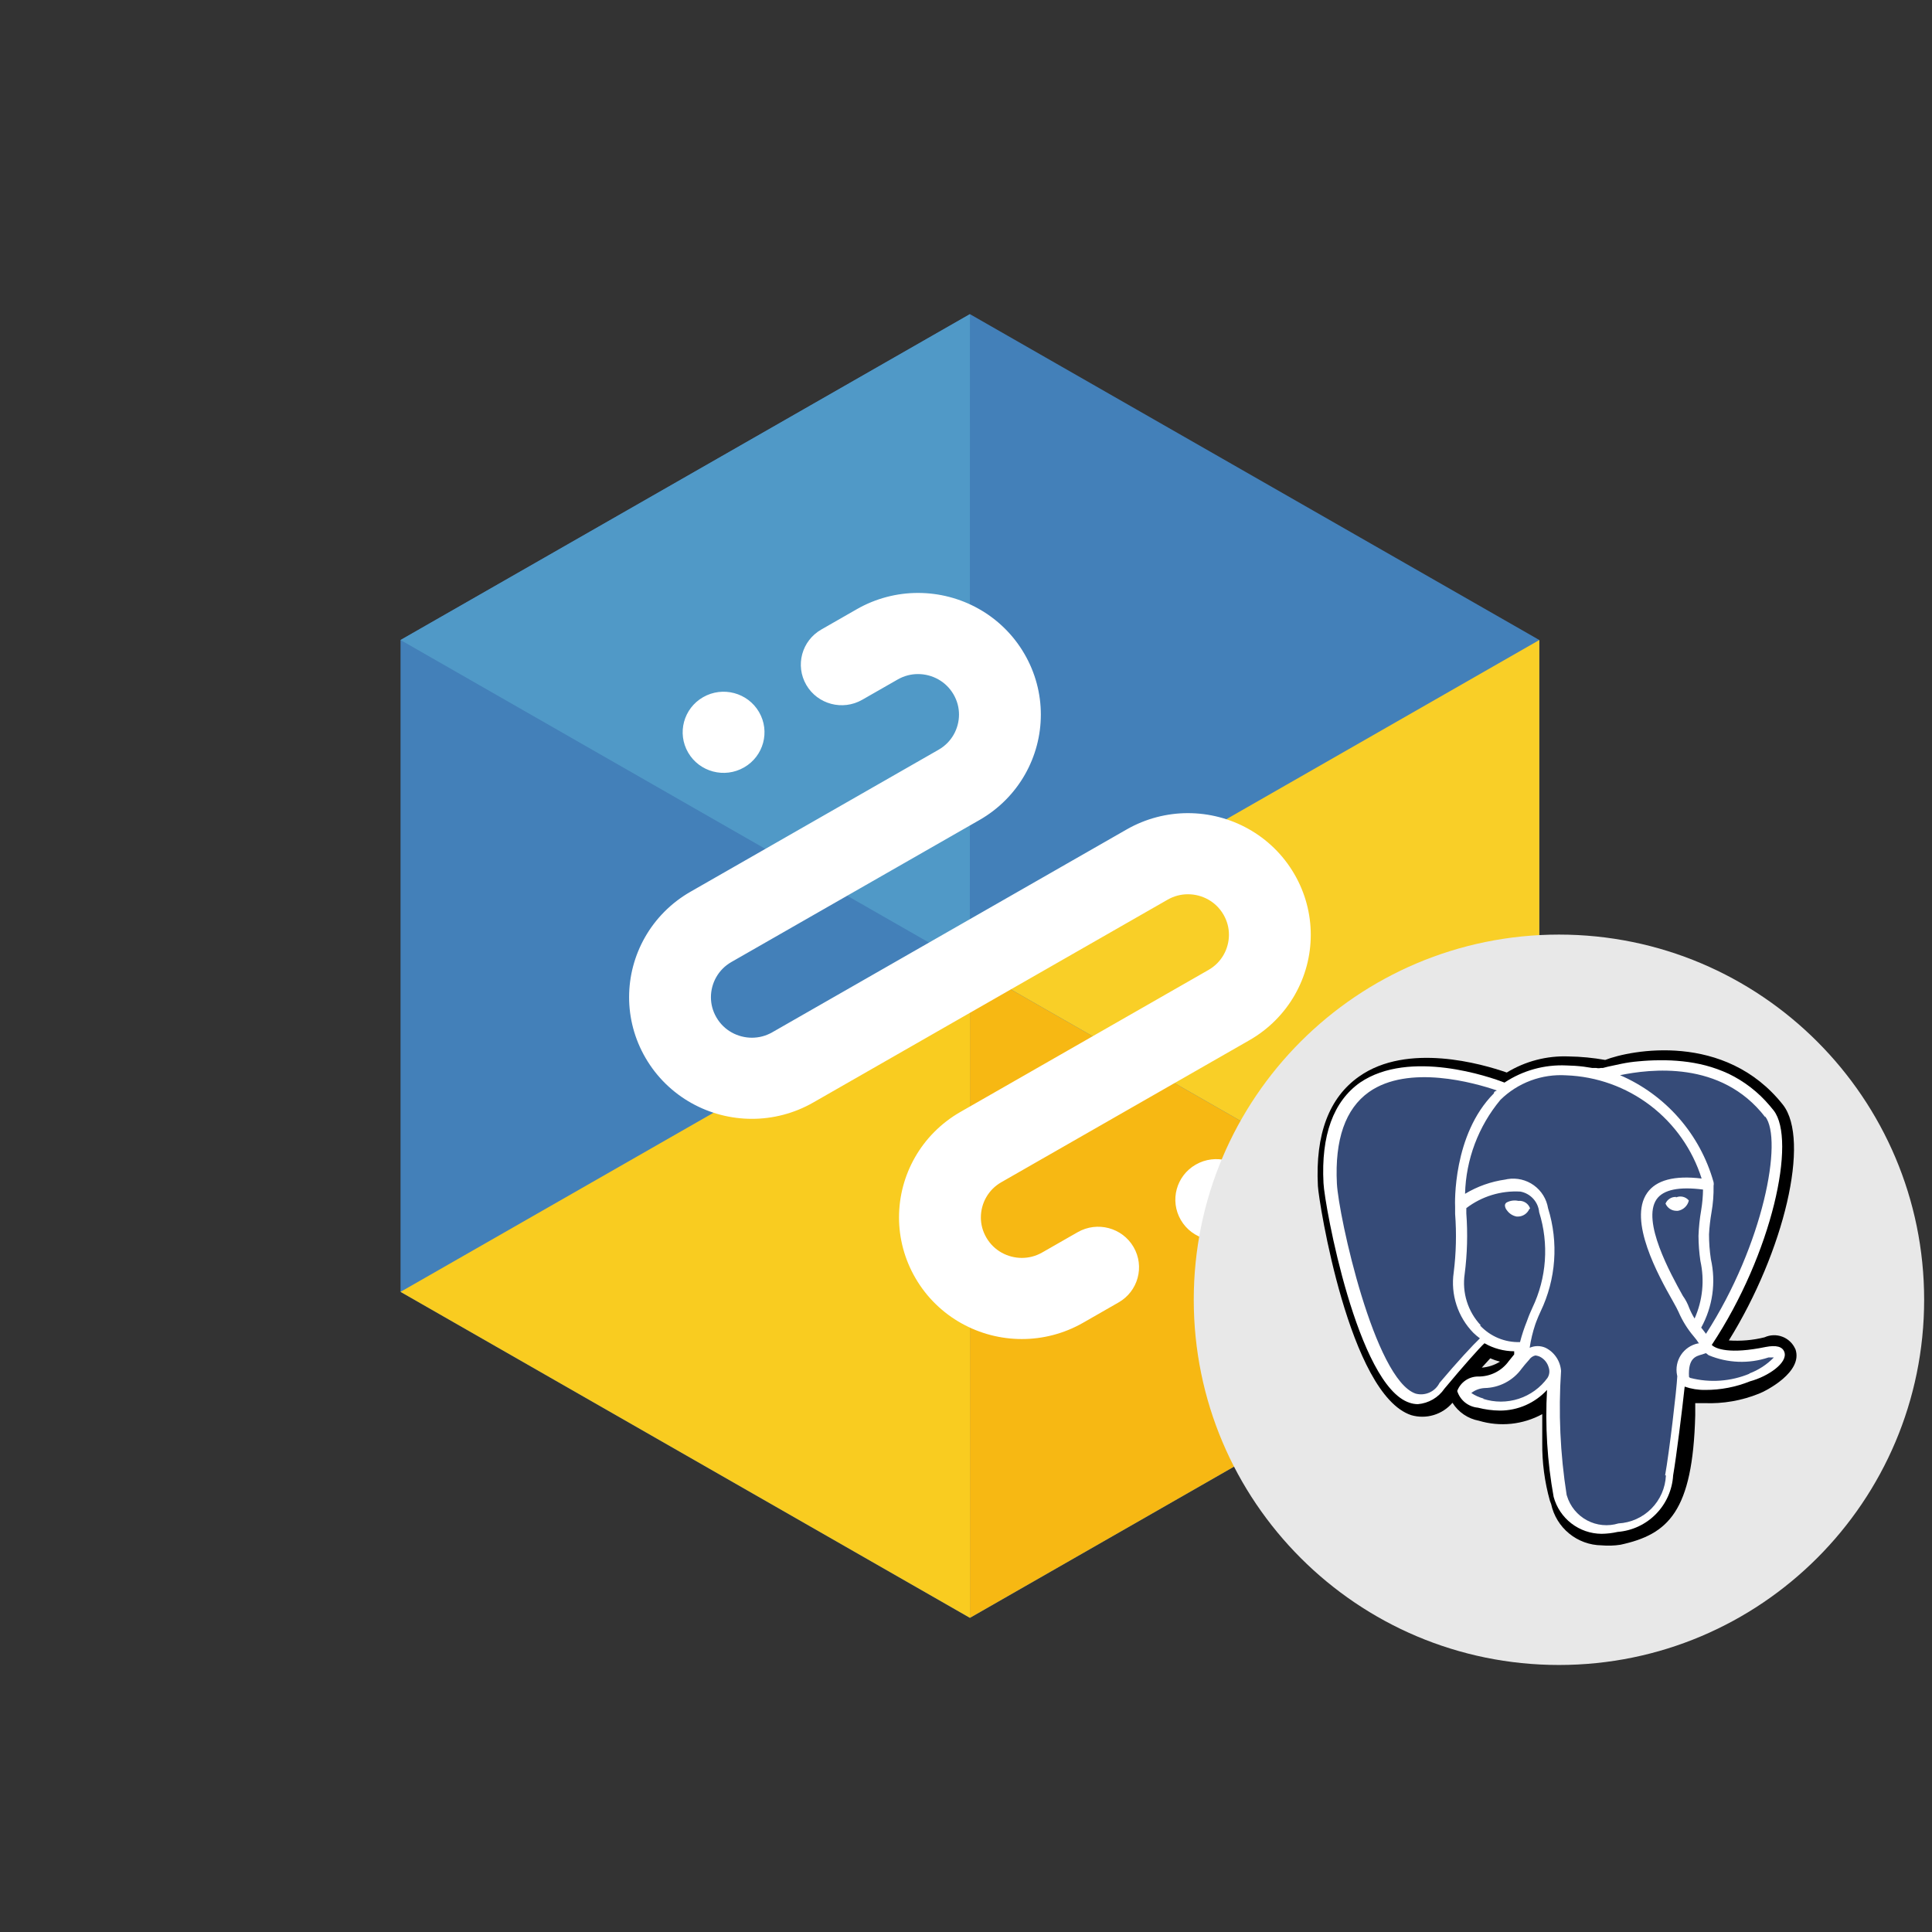
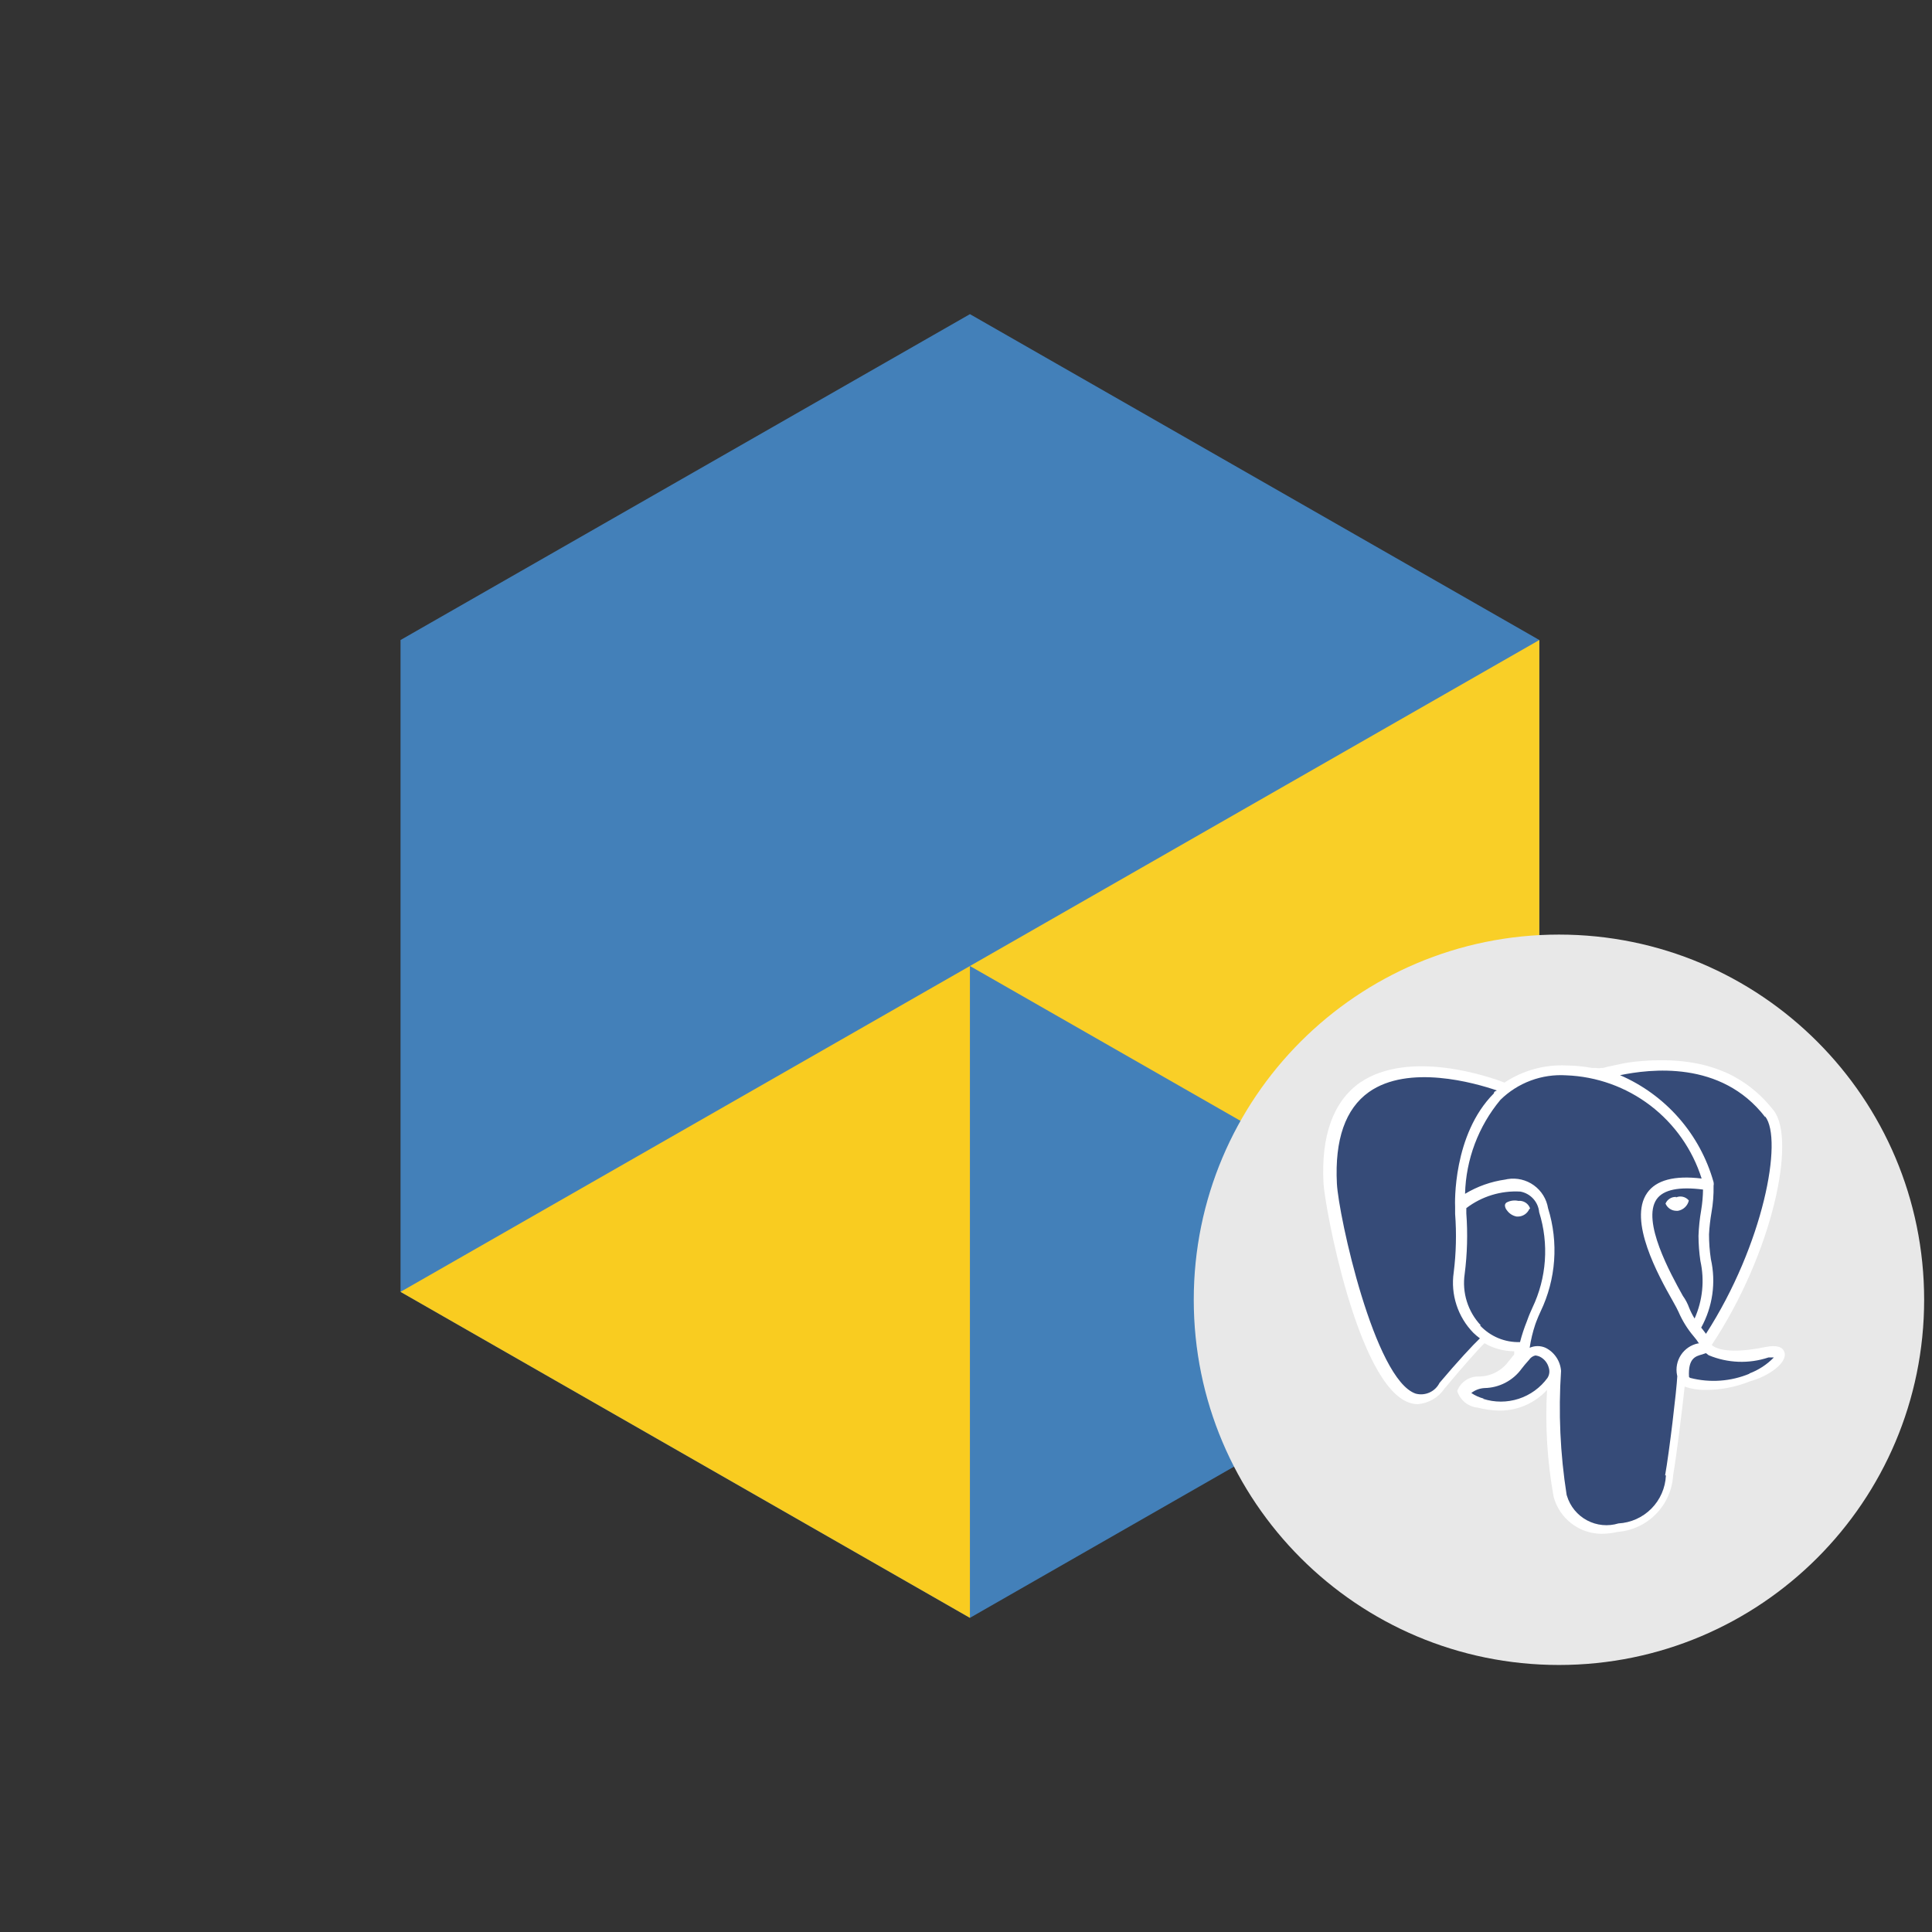
<svg xmlns="http://www.w3.org/2000/svg" viewBox="0 0 246 246" fill="none">
  <rect x="0" y="0" width="246" height="246" fill="#333333" stroke="none" />
  <g clip-path="url(#clip0_3917_115387)">
    <path d="M196 81.493V164.49L123.5 206L51 164.49V81.493L123.5 40L196 81.493Z" fill="#4380B9" />
    <path d="M51 164.49L123.5 205.997V123.001L51 164.49Z" fill="#F9CC20" />
-     <path d="M123.5 40L51 81.493L123.491 122.996L123.5 40Z" fill="#5099C7" />
    <path d="M123.5 123.001L196 164.49V81.493L123.5 123.001Z" fill="#F9CF27" />
-     <path d="M123.5 123.001V205.997L196 164.49L123.5 123.001Z" fill="#F7B813" />
-     <path d="M166.899 119.024C166.899 121.703 166.201 124.332 164.873 126.663C163.548 128.992 161.575 131.027 159.082 132.453L127.499 150.53C126.65 151.017 126.016 151.676 125.572 152.453C125.129 153.227 124.893 154.121 124.893 155.011C124.893 155.889 125.112 156.755 125.593 157.585C126.086 158.428 126.749 159.055 127.532 159.496C128.315 159.935 129.215 160.169 130.113 160.169C130.998 160.167 131.872 159.952 132.707 159.475L137.219 156.893C139.711 155.467 142.897 156.312 144.335 158.783C145.773 161.254 144.92 164.413 142.428 165.838L137.918 168.421C135.472 169.824 132.763 170.502 130.113 170.499C127.411 170.499 124.759 169.807 122.408 168.489C120.057 167.176 118.006 165.22 116.57 162.75C115.154 160.324 114.47 157.638 114.472 155.011C114.472 152.332 115.17 149.703 116.498 147.372C117.823 145.043 119.796 143.008 122.29 141.582L153.872 123.505C154.723 123.016 155.355 122.359 155.801 121.581C156.244 120.806 156.48 119.912 156.48 119.022C156.48 118.144 156.261 117.278 155.78 116.448C155.287 115.605 154.624 114.978 153.841 114.537C153.058 114.098 152.158 113.864 151.26 113.864C150.376 113.866 149.501 114.081 148.666 114.558L103.549 140.382C101.102 141.784 98.393 142.462 95.743 142.46C93.041 142.46 90.39 141.768 88.038 140.451C85.687 139.138 83.636 137.182 82.2 134.711C80.785 132.286 80.101 129.6 80.103 126.973C80.103 124.294 80.801 121.665 82.129 119.334C83.454 117.005 85.427 114.97 87.92 113.544L119.503 95.467C120.352 94.98 120.986 94.32 121.43 93.544C121.873 92.769 122.109 91.876 122.109 90.986C122.109 90.108 121.89 89.242 121.409 88.412C120.916 87.568 120.253 86.942 119.47 86.501C118.686 86.062 117.787 85.828 116.889 85.828C116.004 85.829 115.13 86.045 114.295 86.522L109.783 89.104C107.291 90.529 104.105 89.684 102.667 87.214C101.229 84.743 102.082 81.584 104.574 80.159L109.083 77.576C111.53 76.173 114.239 75.495 116.889 75.498C119.591 75.498 122.243 76.19 124.594 77.507C126.945 78.821 128.996 80.776 130.432 83.247C131.848 85.673 132.532 88.359 132.53 90.986C132.53 93.665 131.832 96.293 130.504 98.624C129.179 100.954 127.206 102.989 124.712 104.414L93.13 122.491C92.279 122.98 91.647 123.638 91.201 124.416C90.758 125.191 90.522 126.084 90.522 126.974C90.522 127.852 90.74 128.718 91.222 129.548C91.715 130.392 92.378 131.018 93.161 131.459C93.944 131.898 94.844 132.132 95.742 132.132C96.626 132.131 97.501 131.915 98.336 131.439L143.455 105.614C145.901 104.213 148.609 103.535 151.258 103.536C153.961 103.536 156.612 104.228 158.963 105.545C161.315 106.859 163.366 108.815 164.802 111.285C166.217 113.711 166.901 116.397 166.899 119.024ZM94.738 97.716C97.23 96.29 98.084 93.131 96.645 90.66C95.207 88.19 92.02 87.343 89.528 88.77C87.037 90.195 86.184 93.355 87.622 95.825C89.061 98.296 92.248 99.143 94.738 97.716ZM152.26 148.285C149.769 149.71 148.914 152.869 150.354 155.34C151.793 157.81 154.978 158.657 157.47 157.23C159.962 155.805 160.815 152.645 159.377 150.175C157.937 147.704 154.751 146.857 152.26 148.285Z" fill="white" />
    <path d="M198.5 212C224.181 212 245 191.181 245 165.5C245 139.819 224.181 119 198.5 119C172.819 119 152 139.819 152 165.5C152 191.181 172.819 212 198.5 212Z" fill="#E8E8E8" />
-     <path d="M203.922 196.767C202.415 196.747 200.96 196.216 199.795 195.261C198.629 194.306 197.822 192.984 197.505 191.511L197.347 191.091C196.674 188.69 196.347 186.206 196.374 183.713V180.06C195.152 180.726 193.81 181.143 192.426 181.287C191.042 181.431 189.643 181.3 188.309 180.901C187.62 180.774 186.965 180.505 186.385 180.111C185.805 179.718 185.314 179.208 184.942 178.613C184.311 179.355 183.479 179.899 182.547 180.178C181.614 180.458 180.62 180.461 179.685 180.189C171.801 177.558 167.912 153.018 167.807 151.016C167.465 144.423 169.229 139.746 173.06 137.065C179.209 132.725 188.698 135.461 191.855 136.564C194.224 135.118 196.968 134.405 199.741 134.515C201.3 134.538 202.855 134.688 204.39 134.962C207.597 133.701 219.639 131.335 227.019 140.667C230.541 145.164 227.179 159.326 220.134 170.675C221.66 170.782 223.194 170.649 224.679 170.278C225.03 170.118 225.41 170.028 225.796 170.014C226.182 170 226.567 170.062 226.929 170.197C227.291 170.331 227.623 170.536 227.906 170.8C228.189 171.063 228.417 171.379 228.578 171.731L228.624 171.827C229.571 174.693 224.914 177.086 223.974 177.451C221.764 178.344 219.389 178.756 217.008 178.659H215.853V180.205C215.537 192.485 212.409 195.37 206.334 196.69C205.536 196.813 204.726 196.839 203.922 196.767ZM189.754 172.954L188.674 174.14C189.496 174.079 190.29 173.818 190.988 173.38C190.567 173.269 190.154 173.126 189.754 172.954L189.754 172.954Z" fill="black" />
    <path d="M227.207 172.17C226.971 171.453 226.155 171.249 224.815 171.511C220.216 172.458 218.457 171.745 217.956 171.249C225.683 159.58 228.758 145.15 225.841 141.396L225.341 140.788C223.897 139.073 222.106 137.684 220.086 136.713C219.146 136.279 218.17 135.928 217.168 135.663C216.21 135.417 215.235 135.241 214.251 135.138C213.256 135.031 212.256 134.986 211.255 135.004C210.412 135.004 209.535 135.052 208.625 135.138C207.892 135.198 207.164 135.303 206.445 135.453L204.736 135.818L204.107 135.98H203.844C203.645 136.031 203.437 136.031 203.239 135.98H202.717L201.664 135.818C200.93 135.728 200.191 135.676 199.451 135.663C196.658 135.533 193.896 136.298 191.567 137.844C189.807 137.16 179.508 133.537 173.169 137.844C169.784 140.236 168.2 144.546 168.52 150.644C168.655 153.51 172.857 176.401 179.45 178.601C179.799 178.724 180.165 178.787 180.535 178.79C181.211 178.734 181.866 178.527 182.452 178.186C183.038 177.844 183.541 177.375 183.922 176.814C186.286 173.973 188.439 171.557 189.018 171.035C190.171 171.695 191.473 172.047 192.801 172.058V172.456L192.12 173.298C191.672 173.923 191.078 174.429 190.391 174.772C189.703 175.116 188.942 175.287 188.173 175.27C187.601 175.276 187.043 175.456 186.574 175.785C186.105 176.114 185.747 176.577 185.546 177.114C185.726 177.688 186.071 178.196 186.538 178.574C187.006 178.952 187.575 179.182 188.173 179.237C189.092 179.474 190.035 179.599 190.983 179.61C192.111 179.61 193.226 179.375 194.258 178.923C195.291 178.47 196.218 177.808 196.982 176.979C196.728 181.536 197.011 186.106 197.824 190.597C198.187 191.939 198.98 193.126 200.081 193.975C201.183 194.824 202.532 195.289 203.923 195.299C204.612 195.291 205.299 195.21 205.972 195.057C207.82 194.912 209.553 194.103 210.852 192.78C212.15 191.457 212.927 189.71 213.039 187.859C213.46 185.413 214.193 179.502 214.509 176.558C215.354 176.851 216.244 176.993 217.138 176.979C219.093 176.984 221.03 176.61 222.842 175.877C225.105 175.27 227.656 173.536 227.208 172.17H227.207Z" fill="white" />
    <path d="M216.51 160.557C217.056 163.016 216.797 165.586 215.771 167.887C215.506 167.46 215.278 167.012 215.088 166.547C214.891 165.994 214.617 165.472 214.274 164.997C212.696 162.16 209.016 155.483 210.933 152.703C211.798 151.465 213.827 151.073 216.845 151.465C216.833 152.346 216.754 153.226 216.609 154.095C216.421 155.173 216.306 156.262 216.267 157.355C216.273 158.427 216.354 159.497 216.51 160.557ZM224.761 142.157C227.048 145.102 224.553 158.452 217.22 169.832L216.824 169.309L216.612 169.045C218.075 166.385 218.514 163.281 217.844 160.32C217.686 159.276 217.607 158.221 217.608 157.165C217.657 156.231 217.763 155.301 217.923 154.38C218.121 153.261 218.209 152.126 218.187 150.99C218.221 150.834 218.221 150.674 218.187 150.518C217.34 147.506 215.832 144.72 213.772 142.365C211.712 140.009 209.152 138.143 206.28 136.902C210.013 136.137 219.134 134.93 224.757 142.237L224.761 142.157ZM183.291 176.086C183.02 176.626 182.572 177.057 182.02 177.306C181.469 177.555 180.849 177.606 180.265 177.452C175.009 175.684 170.435 154.803 170.226 150.7C169.94 145.102 171.305 141.184 174.297 139.054C179.346 135.482 187.752 137.872 190.591 138.846C190.457 138.948 190.219 138.948 190.219 139.213C184.965 144.471 185.251 153.302 185.279 153.669V154.559C185.469 157.049 185.409 159.552 185.098 162.03C184.898 163.413 185.019 164.825 185.452 166.154C185.884 167.483 186.617 168.696 187.592 169.697C187.856 169.954 188.138 170.192 188.436 170.41C187.6 171.198 185.525 173.428 183.291 176.085L183.291 176.086ZM188.545 168.753C187.733 167.888 187.126 166.85 186.772 165.717C186.417 164.584 186.323 163.386 186.497 162.211C186.826 159.651 186.896 157.063 186.705 154.489V153.83C188.675 152.327 191.118 151.58 193.591 151.723C194.222 151.84 194.797 152.161 195.229 152.636C195.661 153.111 195.926 153.714 195.982 154.354C197.244 158.373 196.935 162.721 195.117 166.521C194.909 166.994 194.7 167.44 194.542 167.893L194.408 168.256C194.063 169.113 193.775 169.992 193.544 170.887C192.592 170.918 191.644 170.744 190.765 170.378C189.886 170.011 189.096 169.461 188.447 168.763L188.545 168.753V168.753ZM188.915 178.082C188.354 177.933 187.821 177.692 187.34 177.369C187.822 176.992 188.409 176.773 189.02 176.74C189.946 176.724 190.856 176.492 191.677 176.063C192.499 175.635 193.209 175.021 193.752 174.27C193.988 173.955 194.301 173.586 194.7 173.143C194.884 172.866 195.165 172.669 195.488 172.591C195.707 172.61 195.921 172.672 196.118 172.771C196.383 172.913 196.615 173.107 196.802 173.343C196.988 173.579 197.123 173.851 197.2 174.141C197.273 174.358 197.296 174.588 197.268 174.815C197.24 175.042 197.162 175.26 197.038 175.453C196.125 176.702 194.841 177.631 193.369 178.108C191.897 178.585 190.313 178.586 188.84 178.11L188.915 178.082ZM212.12 187.86C212.051 189.448 211.394 190.954 210.277 192.084C209.159 193.215 207.661 193.889 206.074 193.976C205.414 194.177 204.721 194.245 204.034 194.178C203.347 194.111 202.681 193.909 202.072 193.583C201.463 193.258 200.925 192.816 200.487 192.283C200.05 191.749 199.721 191.135 199.521 190.474L199.476 190.326C198.657 185.112 198.419 179.823 198.768 174.556C198.722 173.937 198.516 173.34 198.17 172.824C197.825 172.308 197.351 171.89 196.795 171.613C196.476 171.471 196.132 171.398 195.783 171.398C195.435 171.398 195.09 171.471 194.771 171.613C194.921 170.605 195.159 169.611 195.482 168.645L195.616 168.276C195.773 167.857 195.958 167.428 196.165 166.985C198.13 162.882 198.469 158.187 197.113 153.844C196.921 152.668 196.269 151.616 195.301 150.92C194.333 150.224 193.129 149.941 191.952 150.133L191.669 150.192C189.855 150.445 188.112 151.063 186.544 152.008C186.656 147.628 188.242 143.414 191.044 140.045C192.143 138.964 193.458 138.127 194.902 137.589C196.347 137.05 197.889 136.822 199.428 136.92C203.306 137.066 207.044 138.406 210.131 140.759C213.217 143.112 215.5 146.362 216.668 150.063C213.196 149.641 210.861 150.266 209.728 151.9C207.284 155.393 211.151 162.415 212.988 165.645C213.357 166.305 213.614 166.777 213.724 167.039C214.213 168.172 214.868 169.227 215.667 170.168C215.91 170.446 216.13 170.743 216.326 171.056H216.196C215.308 171.242 214.53 171.772 214.032 172.529C213.534 173.287 213.357 174.212 213.538 175.1L213.568 175.212C213.49 176.948 212.542 184.94 212.017 187.855L212.12 187.86ZM222.793 174.9C220.397 175.903 217.738 176.096 215.222 175.45C215.157 175.424 215.1 175.379 215.061 175.321C214.929 172.954 215.878 172.691 216.742 172.456L217.217 172.293L217.56 172.559C219.981 173.573 222.687 173.674 225.177 172.845H225.862C224.977 173.754 223.9 174.455 222.71 174.896L222.793 174.9V174.9ZM194.829 153.882C194.728 153.572 194.524 153.307 194.251 153.129C193.979 152.952 193.653 152.874 193.329 152.907C192.82 152.795 192.288 152.869 191.829 153.116C191.772 153.155 191.724 153.206 191.688 153.265C191.652 153.324 191.629 153.39 191.62 153.459C191.628 153.703 191.721 153.936 191.883 154.118C192.177 154.53 192.62 154.812 193.117 154.903H193.329C193.627 154.89 193.914 154.794 194.16 154.626C194.406 154.458 194.601 154.225 194.722 153.953L194.829 153.882ZM213.462 152.409C213.171 152.384 212.879 152.452 212.629 152.603C212.379 152.754 212.183 152.98 212.069 153.25C212.184 153.524 212.378 153.758 212.626 153.923C212.874 154.087 213.165 154.173 213.462 154.172H213.644C213.98 154.116 214.293 153.961 214.541 153.727C214.79 153.493 214.963 153.191 215.039 152.858C214.841 152.617 214.568 152.449 214.263 152.382C213.957 152.315 213.639 152.352 213.358 152.488L213.462 152.409Z" fill="#364B78" />
  </g>
  <defs>
    <clipPath id="clip0_3917_115387">
      <rect width="246" height="246" fill="white" />
    </clipPath>
  </defs>
</svg>